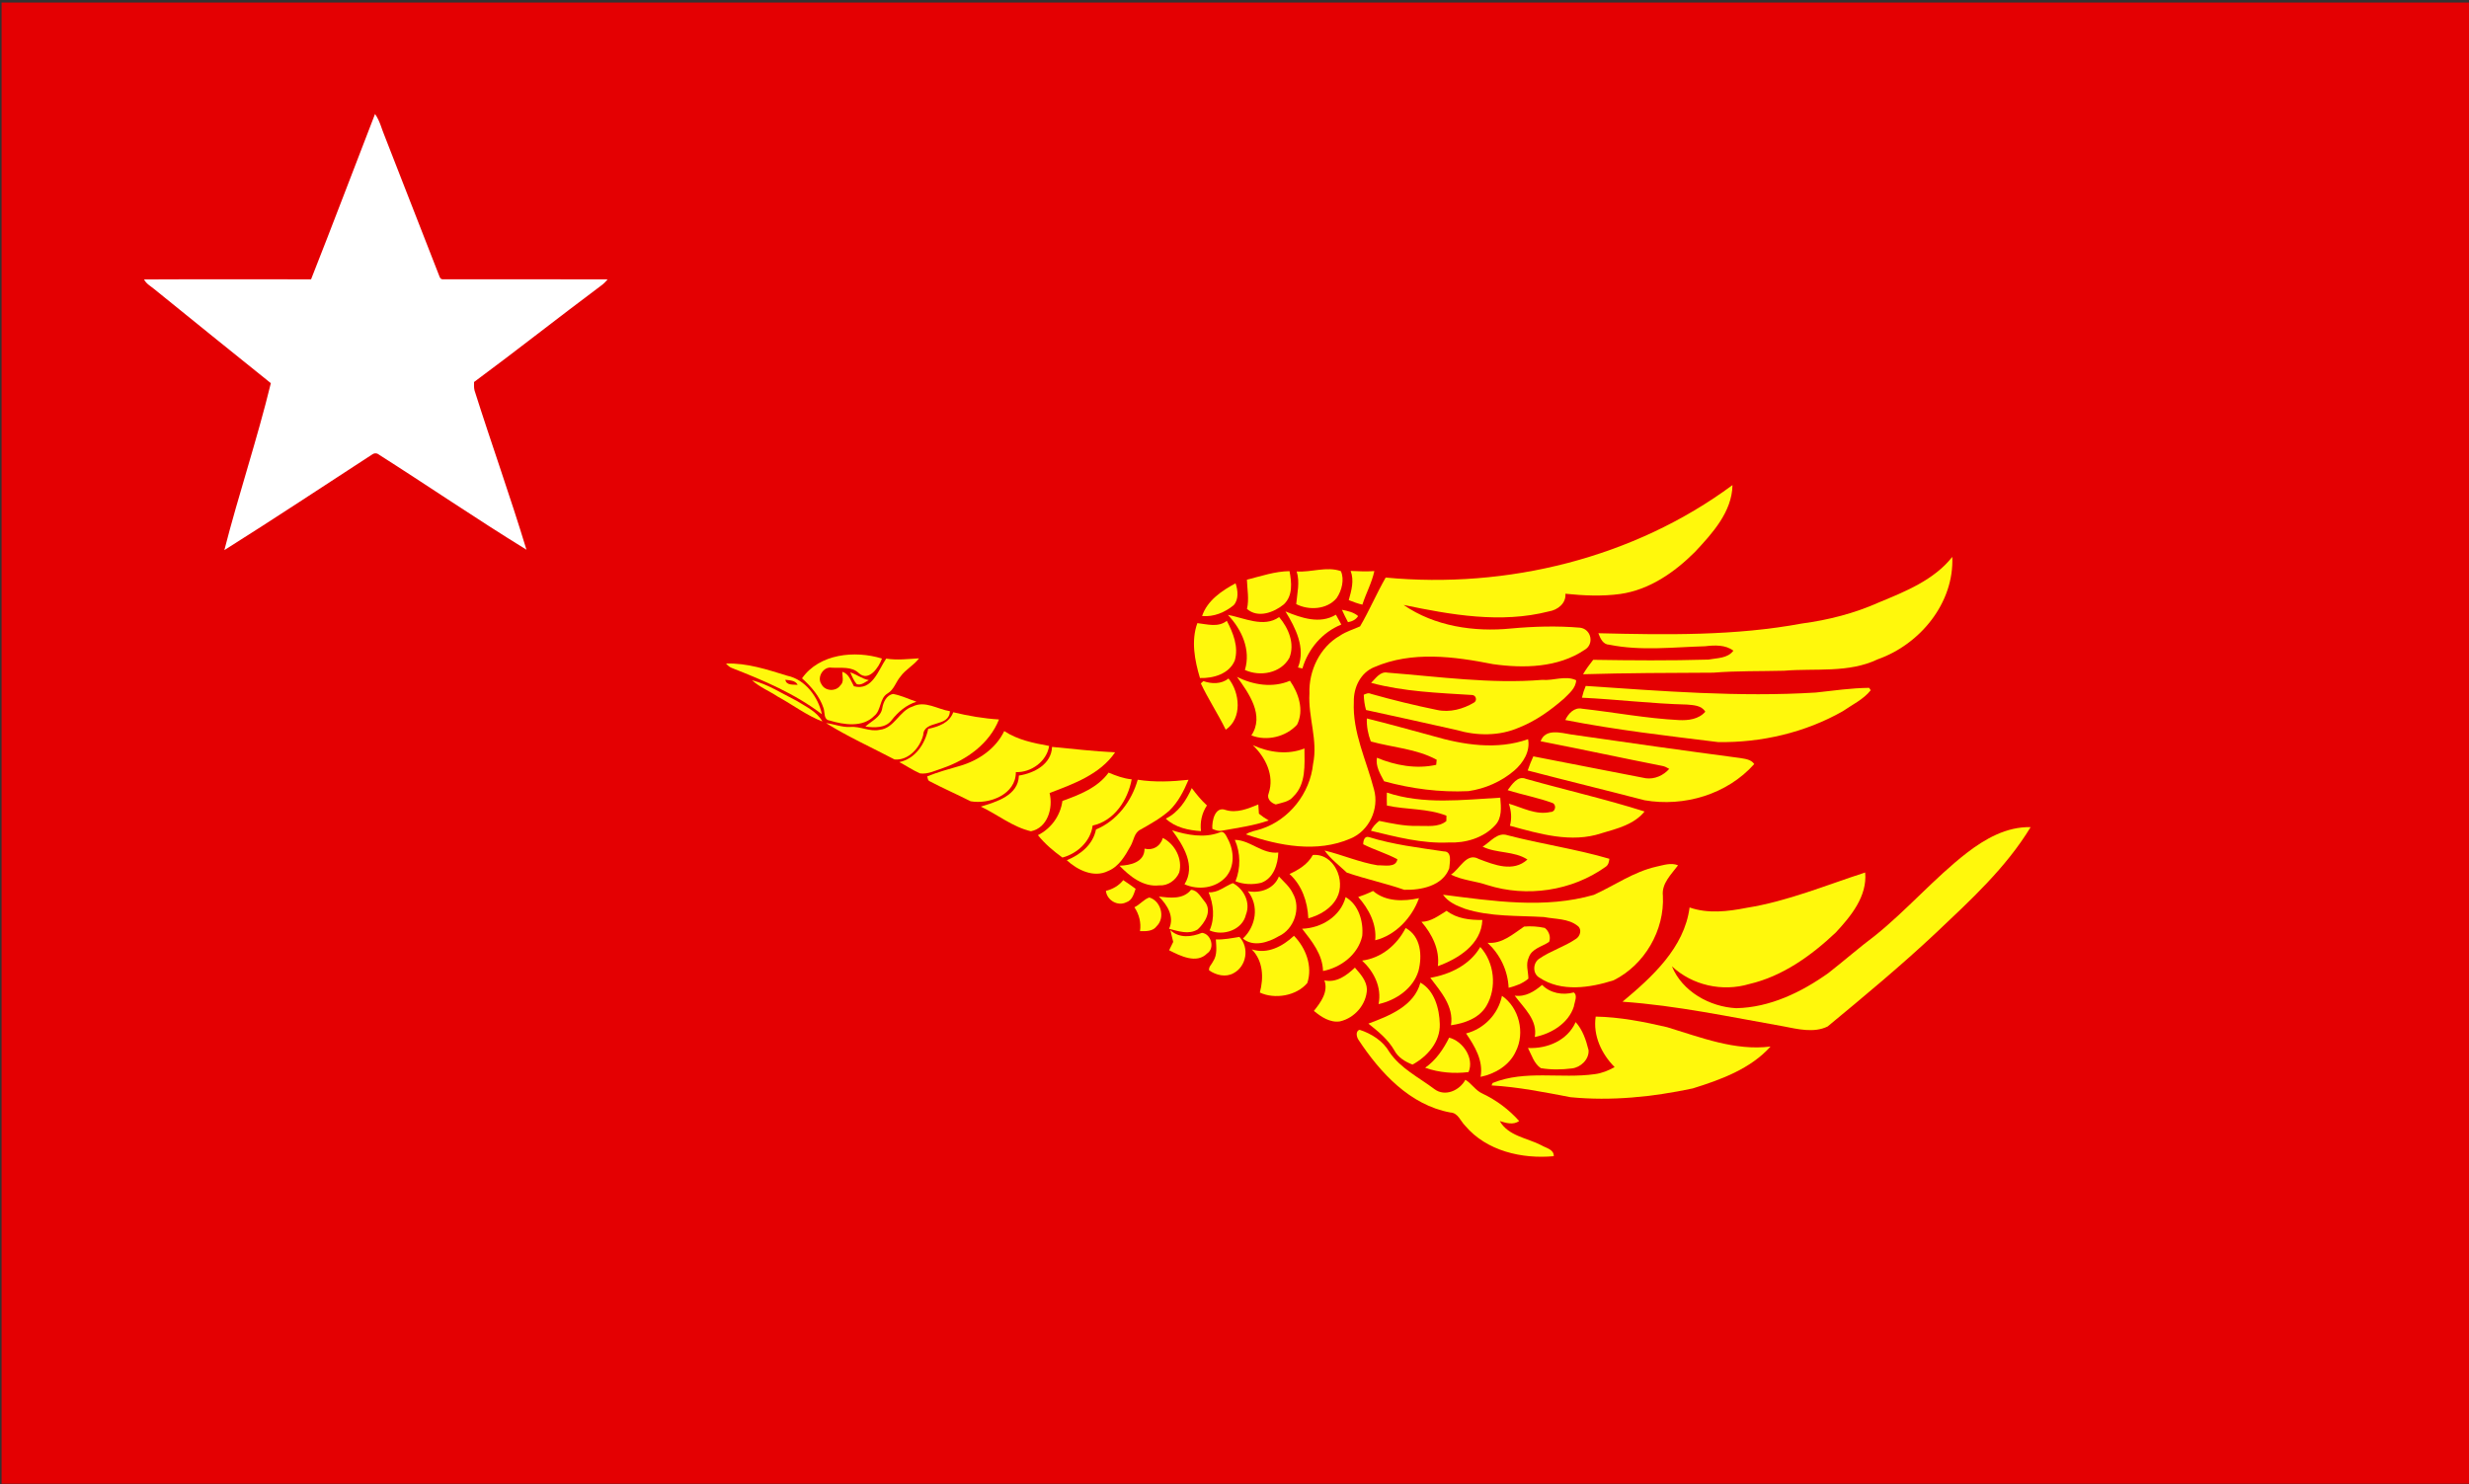
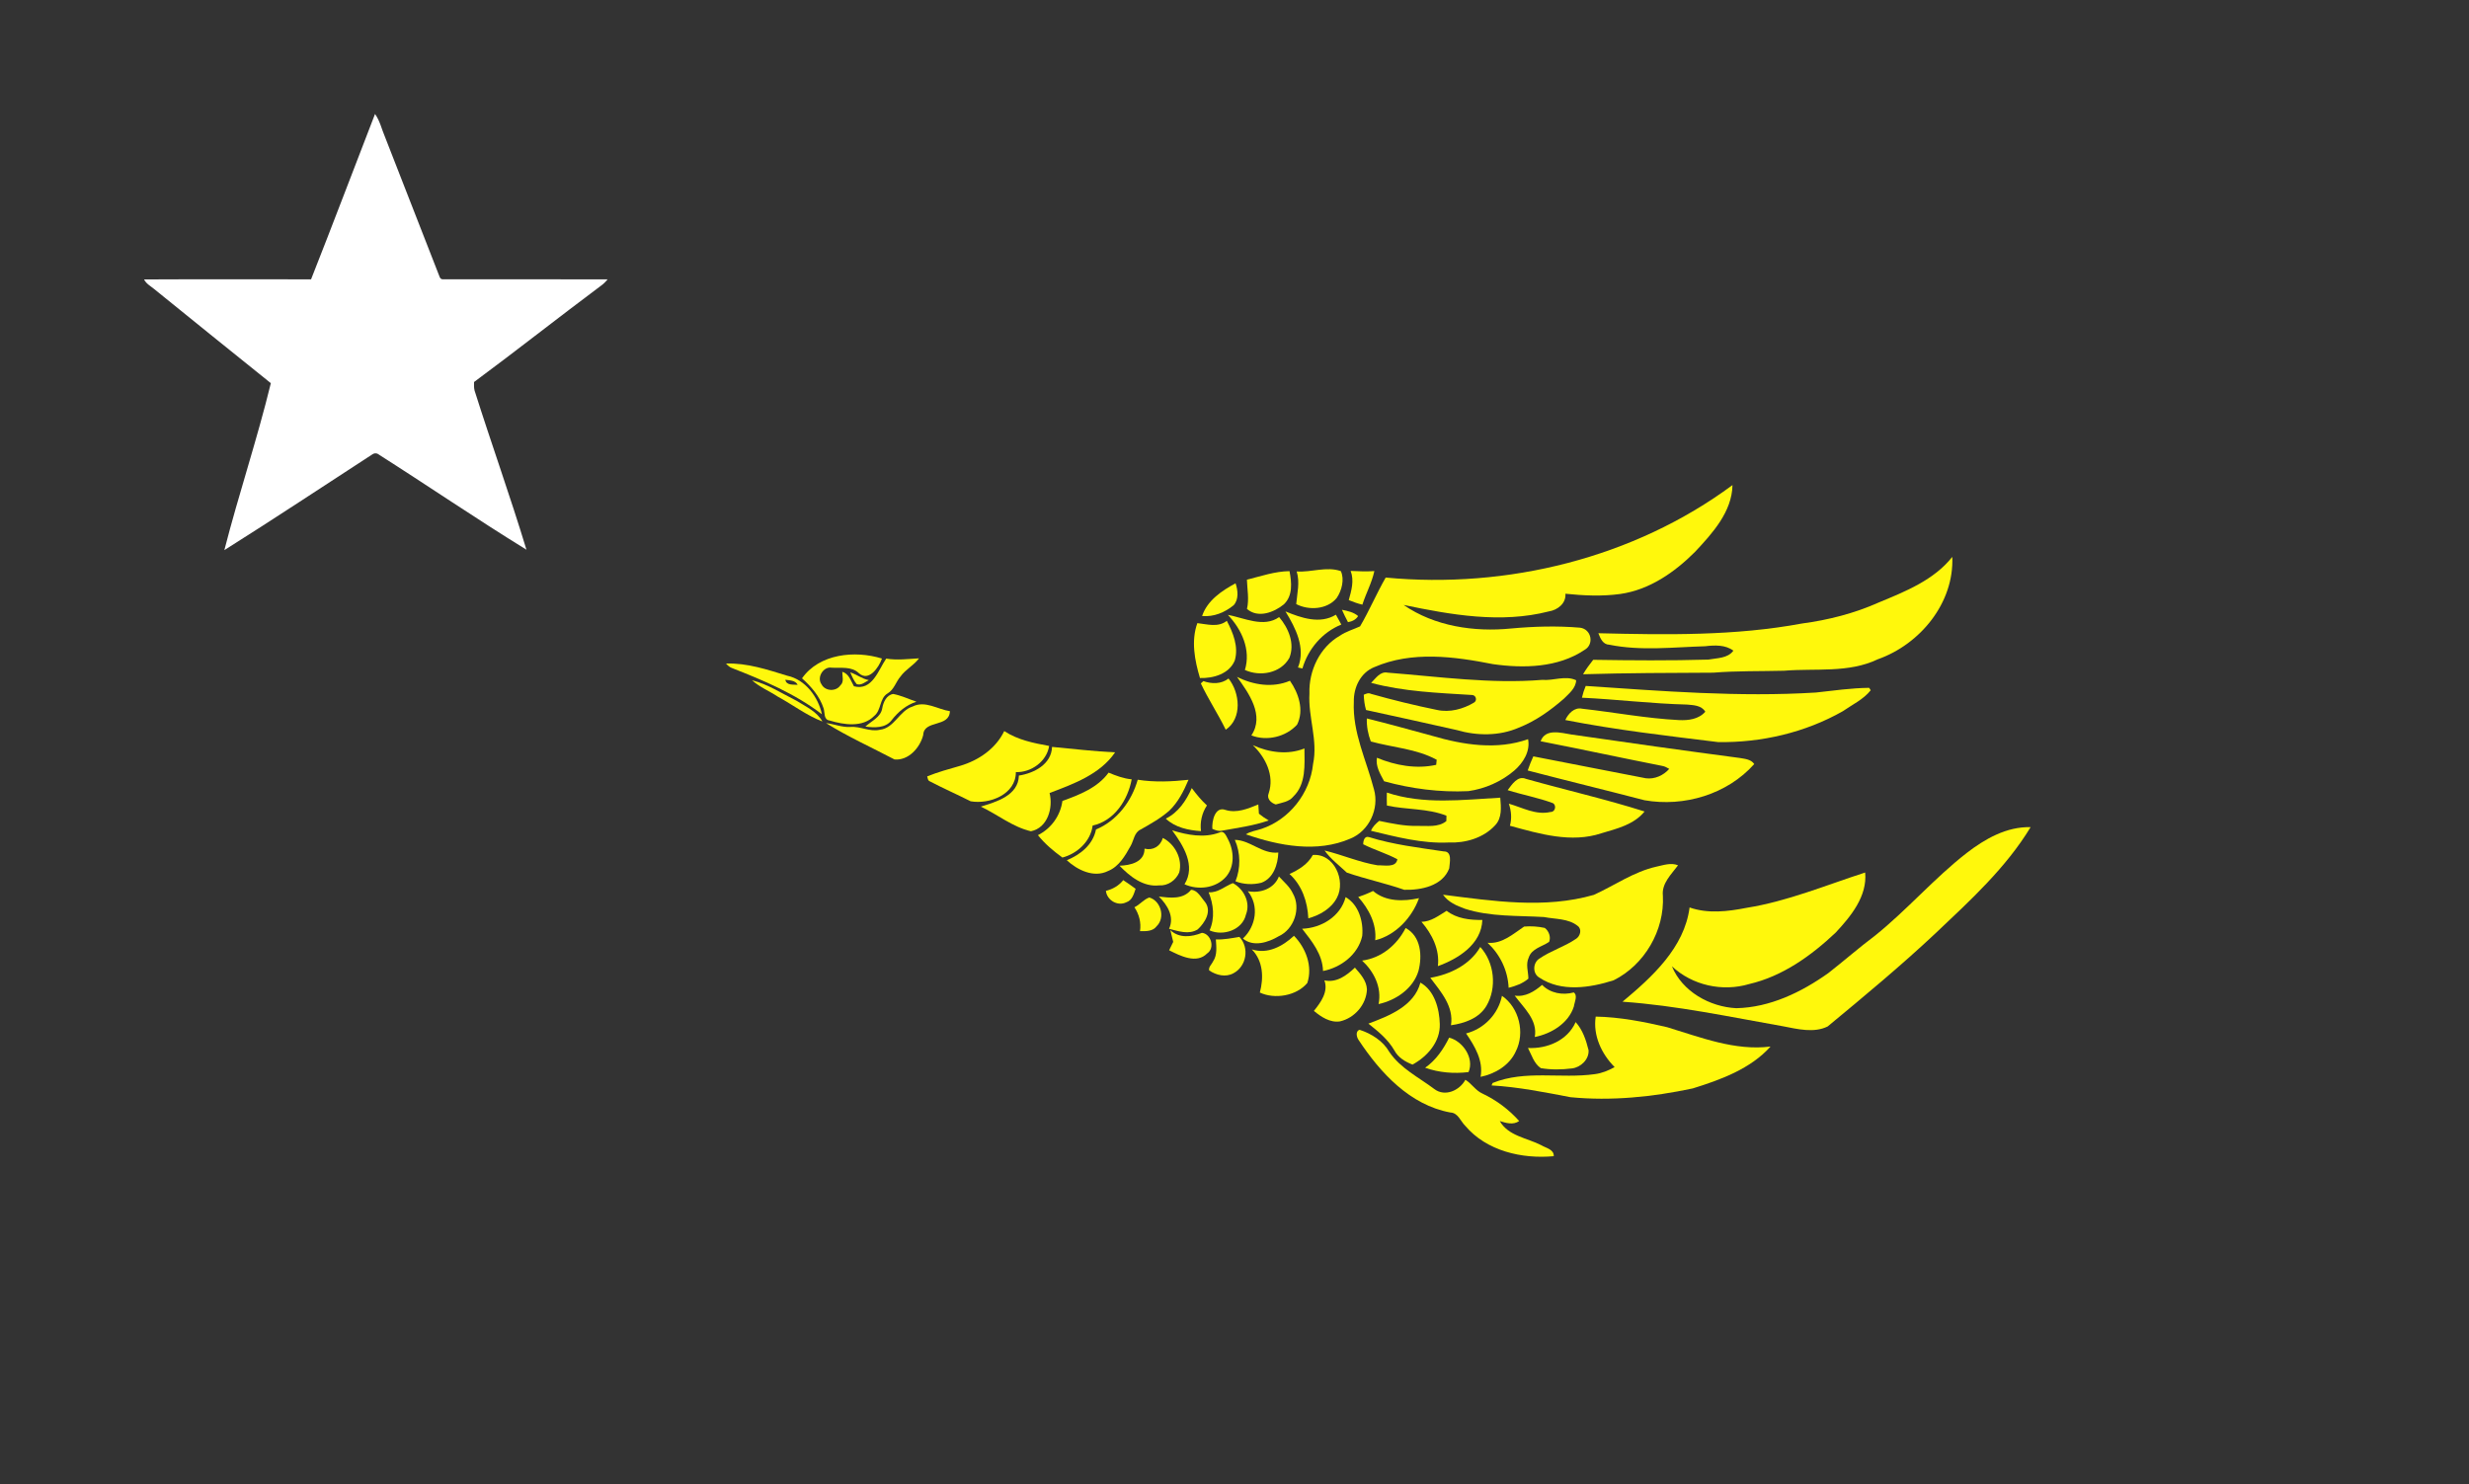
<svg xmlns="http://www.w3.org/2000/svg" xmlns:ns1="http://www.inkscape.org/namespaces/inkscape" xmlns:ns2="http://sodipodi.sourceforge.net/DTD/sodipodi-0.dtd" width="494" height="297" viewBox="0 0 494 297" id="svg2" version="1.1" ns1:version="0.91 r13725" ns2:docname="Mon National Party.svg">
  <rect x="0" y="0" width="494" height="297" fill="#333333" stroke="none" />
  <title id="title4479">Flag of Mon National Party</title>
  <defs id="defs4" />
  <ns2:namedview id="base" pagecolor="#ffffff" bordercolor="#666666" borderopacity="1.0" ns1:pageopacity="0.0" ns1:pageshadow="2" ns1:zoom="1.4" ns1:cx="244.00824" ns1:cy="166.44661" ns1:document-units="px" ns1:current-layer="layer1" showgrid="false" units="px" ns1:window-width="1366" ns1:window-height="705" ns1:window-x="-4" ns1:window-y="-4" ns1:window-maximized="1" />
  <g ns1:label="Layer 1" ns1:groupmode="layer" id="layer1" transform="translate(0,-755.362)" ns2:insensitive="true">
-     <path id="path4139" d="m 0.314,755.872 494.048,0 0,296.429 -494.048,0 0,-296.429" ns1:connector-curvature="0" style="opacity:1;fill:#e40002" ns2:nodetypes="ccccc" />
    <g id="#ffffffff" transform="matrix(0.329,0,0,0.329,0.314,755.872)">
      <path style="opacity:1;fill:#ffffff" ns1:connector-curvature="0" d="m 227.11,67.78 c 2.99,4.17 4.06,9.29 6.06,13.94 11.11,28.36 22.1,56.77 33.22,85.11 0.39,1.15 1.21,1.66 2.46,1.53 33.23,0.01 66.45,-0.07 99.68,0.03 -1.18,1.54 -2.59,2.87 -4.16,3.98 -25.83,19.29 -51.13,39.28 -77.04,58.46 -0.04,1.72 -0.1,3.47 0.31,5.16 10.23,32.36 21.72,64.37 31.56,96.84 -30.57,-18.81 -60.29,-39.15 -90.61,-58.4 -1,-0.36 -1.96,-0.28 -2.87,0.25 -30.04,19.51 -59.93,39.34 -90.24,58.41 8.71,-34.02 20,-67.5 28.27,-101.56 -23.68,-19.11 -47.43,-38.1 -71.02,-57.32 -2.17,-1.76 -4.79,-3.17 -6.07,-5.78 33.85,-0.18 67.7,-0.04 101.55,-0.06 13.22,-33.43 25.91,-67.08 38.9,-100.59 z" id="path4144" />
    </g>
    <g id="#fff80cff" transform="matrix(0.329,0,0,0.329,0.314,763.872)">
      <path style="opacity:1;fill:#fff80c" ns1:connector-curvature="0" d="m 841.76,325.46 c 73.89,7.02 150.95,-11.9 210.9,-56.25 -0.31,16.31 -12.25,29.36 -22.8,40.65 -12.44,12.42 -27.65,23.05 -45.43,25.59 -11.09,1.53 -22.3,1 -33.38,-0.14 0.5,5.84 -4.75,9.92 -10.04,10.74 -29.18,7.48 -59.48,2.09 -88.36,-3.93 18.82,13.01 42.94,16.57 65.31,14.33 13.95,-1.28 28.05,-1.69 42.01,-0.49 6.92,0.87 8.79,10.2 2.61,13.57 -16.11,10.8 -36.96,11.24 -55.58,8.6 -23.61,-4.67 -49.35,-8.09 -72.12,1.8 -8.41,3.33 -12.71,12.41 -12.5,21.09 -0.9,18.67 7.71,35.7 12.26,53.34 3.32,11.75 -2.98,25.27 -14.34,29.89 -20.28,8.83 -43.42,4.4 -63.57,-2.59 2.82,-1.89 6.28,-2.22 9.43,-3.3 17.01,-5.64 29.63,-21.72 31.43,-39.51 3.05,-14.43 -3.06,-28.43 -2.21,-42.84 -0.48,-13.82 6.3,-28.2 18.52,-35.17 3.75,-2.58 8.18,-3.8 12.27,-5.68 5.66,-9.62 10.02,-20.01 15.59,-29.7 z" id="path4147" />
      <path style="opacity:1;fill:#fff80c" ns1:connector-curvature="0" d="m 1141.63,340.61 c 16.15,-6.69 33.53,-13.61 44.7,-27.73 1.19,27.99 -19.54,53.17 -45.25,62.27 -17.86,8.56 -38.01,5.4 -57.07,6.99 -14.34,0.37 -28.71,0.02 -43.01,1.18 -26.41,0.11 -52.83,0.18 -79.23,0.96 1.83,-3.09 3.95,-5.99 6.18,-8.79 23.33,0.37 46.69,0.54 70.01,-0.13 5.24,-0.98 11.77,-0.66 15.24,-5.43 -4.83,-3.66 -11.45,-3.38 -17.19,-2.69 -19.36,0.56 -39.06,2.96 -58.22,-0.92 -3.98,-0.11 -5.48,-3.85 -6.71,-7 41.36,0.99 83.08,1.69 123.91,-5.92 16.03,-2.13 31.85,-6.19 46.64,-12.79 z" id="path4149" />
      <path style="opacity:1;fill:#fff80c" ns1:connector-curvature="0" d="m 787.62,321.75 c 8.92,0.64 18.22,-3.26 26.86,-0.2 2.3,4.99 0.59,11.83 -2.57,16.41 -5.78,6.98 -16.92,7.62 -24.57,3.64 0.57,-6.6 2.33,-13.31 0.28,-19.85 z" id="path4151" />
      <path style="opacity:1;fill:#fff80c" ns1:connector-curvature="0" d="m 757.35,326.76 c 8.54,-2.13 17.01,-5.09 25.91,-5.2 1.3,6.82 2.13,15 -3.48,20.23 -6,4.9 -15.74,8.59 -22.39,2.75 1.39,-5.93 0.16,-11.8 -0.04,-17.78 z" id="path4153" />
      <path style="opacity:1;fill:#fff80c" ns1:connector-curvature="0" d="m 820.44,321.42 c 4.8,0.26 9.61,0.41 14.42,0.1 -1.53,7.1 -5.09,13.53 -7.29,20.42 -2.86,-0.63 -5.58,-1.7 -8.28,-2.76 1.6,-5.8 3.41,-11.8 1.15,-17.76 z" id="path4155" />
      <path style="opacity:1;fill:#fff80c" ns1:connector-curvature="0" d="m 730.1,348.86 c 3.13,-9.43 11.97,-15.4 20.35,-19.9 1.44,4.22 2.05,9.78 -1.16,13.33 -5.42,4.43 -12.09,7.19 -19.19,6.57 z" id="path4157" />
      <path style="opacity:1;fill:#fff80c" ns1:connector-curvature="0" d="m 815.15,345.06 c 3.47,0.7 7.07,1.44 9.84,3.82 -1.39,2.22 -3.66,3.29 -6.16,3.71 -1.31,-2.47 -2.56,-4.97 -3.68,-7.53 z" id="path4159" />
      <path style="opacity:1;fill:#fff80c" ns1:connector-curvature="0" d="m 780.79,346.06 c 9.61,3.95 21.02,7.93 30.68,1.99 1.07,2 2.18,4 3.3,5.99 -11.54,4.69 -20.2,14.82 -23.66,26.72 -0.67,-0.15 -2.02,-0.44 -2.69,-0.59 4.75,-11.94 -1.44,-24.04 -7.63,-34.11 z" id="path4161" />
      <path style="opacity:1;fill:#fff80c" ns1:connector-curvature="0" d="m 745.77,348.15 c 10.03,1.86 21.81,8 31.19,1.35 5.69,6.74 9.69,16.11 6.22,24.81 -5.19,9.36 -17.8,11.62 -27.05,7.36 3.76,-12.25 -1.95,-24.67 -10.36,-33.52 z" id="path4163" />
      <path style="opacity:1;fill:#fff80c" ns1:connector-curvature="0" d="m 727.21,353.18 c 5.99,0.66 12.67,2.78 17.93,-1.4 3.82,7.32 7.28,15.79 4.83,24.12 -3.35,8.18 -13.06,10.93 -21.16,10.68 -3.22,-10.65 -5.49,-22.66 -1.6,-33.4 z" id="path4165" />
      <path style="opacity:1;fill:#fff80c" ns1:connector-curvature="0" d="m 486.79,386.76 c 10.49,-14.99 32.21,-17.15 48.61,-12.03 -1.83,5.31 -8,14.37 -13.99,8.91 -4.48,-4.28 -10.86,-3.02 -16.46,-3.35 -5.15,-0.96 -9.36,5.91 -6.3,10.11 2.13,4.24 8.82,4.57 11.45,0.66 2.42,-2.1 1.14,-5.53 1.19,-8.28 4.13,1.25 5.15,5.52 7.08,8.82 11.21,2.93 14.79,-9.86 19.62,-16.84 6.64,1.08 13.29,0.23 19.97,-0.16 -3.17,4.28 -8.19,6.72 -11.3,11.09 -2.84,3.27 -3.88,7.95 -7.82,10.24 -5.06,3.04 -3.71,10.21 -8.17,13.73 -7.03,7.17 -18.4,5.36 -27.09,2.76 -3.82,-0.5 -2.75,-4.81 -3.69,-7.49 -2.37,-7.24 -7.51,-13.16 -13.1,-18.17 z" id="path4167" />
      <path style="opacity:1;fill:#fff80c" ns1:connector-curvature="0" d="m 440.59,377.76 c 12.79,-0.42 25.18,3.72 37.27,7.43 10.96,2.33 18.77,12.92 21.04,23.43 -16.35,-12.53 -35.49,-20.59 -54.53,-28.05 -1.55,-0.51 -2.74,-1.62 -3.78,-2.81 m 36.06,9.87 c 0.63,3.59 4.83,2.83 7.5,3.1 -1.39,-2.8 -4.85,-2.69 -7.5,-3.1 z" id="path4169" />
      <path style="opacity:1;fill:#fff80c" ns1:connector-curvature="0" d="m 832.89,389.52 c 2.83,-2.75 5.49,-7.15 10.08,-6.21 31.25,2.45 62.57,6.93 93.99,4.39 6.86,0.61 14.09,-2.86 20.62,0.22 -0.18,4.84 -4.29,8.04 -7.43,11.21 -8.22,7.15 -17.25,13.65 -27.45,17.64 -11.82,5.16 -25.5,5.03 -37.74,1.45 -18.38,-4.1 -36.75,-8.23 -55.16,-12.19 -0.88,-3.03 -1.29,-6.15 -1.38,-9.29 1.4,-0.63 2.87,-1.32 4.39,-0.53 13.27,3.75 26.67,7.03 40.18,9.78 7.76,1.69 15.86,-0.51 22.55,-4.53 2.02,-1.27 1.14,-4.48 -1.27,-4.56 -20.52,-1.29 -41.43,-2.02 -61.38,-7.38 z" id="path4171" />
      <path style="opacity:1;fill:#fff80c" ns1:connector-curvature="0" d="m 516.14,383.13 c 3.89,1.25 7.15,3.96 11.26,4.72 -2.26,1.19 -4.62,3.37 -7.34,2.44 -1.82,-2.07 -2.84,-4.67 -3.92,-7.16 z" id="path4173" />
      <path style="opacity:1;fill:#fff80c" ns1:connector-curvature="0" d="m 751.32,385.87 c 9.88,4.98 21.77,6.84 32.2,2.37 5.28,7.57 8.73,17.92 4.36,26.67 -6.76,7.47 -18.42,10.26 -27.82,6.57 8.15,-12.17 -1.55,-25.67 -8.74,-35.61 z" id="path4175" />
      <path style="opacity:1;fill:#fff80c" ns1:connector-curvature="0" d="m 730.88,388.45 c 5.06,1.79 10.88,1.9 15.29,-1.58 6.96,8.63 8.46,24.31 -1.7,31.14 -4.66,-9.6 -10.62,-18.53 -15.14,-28.17 0.38,-0.35 1.16,-1.04 1.55,-1.39 z" id="path4177" />
      <path style="opacity:1;fill:#fff80c" ns1:connector-curvature="0" d="m 456.39,387.94 c 9.69,2.43 18.29,8.08 27.18,12.53 5.61,3.54 12.25,6.49 15.61,12.55 -9.64,-3.71 -18.03,-10.19 -27.1,-15.12 -5.17,-3.42 -11.08,-5.78 -15.69,-9.96 z" id="path4179" />
      <path style="opacity:1;fill:#fff80c" ns1:connector-curvature="0" d="m 963.4,391.39 c 46.56,3.12 93.27,6.9 139.97,4.01 10.77,-1.19 21.59,-2.73 32.4,-2.86 0.24,0.37 0.71,1.11 0.95,1.48 -4.45,5.6 -11.18,8.71 -16.95,12.73 -22.93,13.03 -49.55,19.2 -75.82,18.8 -31.06,-3.82 -62.22,-7.4 -92.96,-13.43 1.78,-3.9 5.51,-7.93 10.23,-6.88 19.59,2.19 39.05,5.91 58.78,6.91 5.73,0.3 12.13,-0.46 16.12,-5.09 -2.33,-3.86 -7.09,-3.98 -11.08,-4.34 -21.37,-0.52 -42.61,-3.16 -63.94,-4.18 0.55,-2.45 1.31,-4.84 2.3,-7.15 z" id="path4181" />
      <path style="opacity:1;fill:#fff80c" ns1:connector-curvature="0" d="m 542.26,396.28 c 4.87,0.91 9.43,3.11 14.12,4.71 -6.22,1.97 -11.16,6.19 -15.11,11.26 -3.76,4.91 -10.44,4.56 -15.94,3.87 3.65,-3.44 9.39,-5.66 10.26,-11.18 0.61,-3.65 2.58,-8.07 6.67,-8.66 z" id="path4183" />
      <path style="opacity:1;fill:#fff80c" ns1:connector-curvature="0" d="m 554.07,403.9 c 7.58,-3.81 15.14,1.7 22.66,2.85 -0.34,10.13 -15.84,5.09 -16.23,14.48 -1.92,7.76 -9.04,15.7 -17.48,14.87 -13.87,-7.3 -28.33,-13.8 -41.6,-22.1 4.91,0.56 9.6,2.61 14.62,2.35 6.13,-0.59 11.86,3.09 18.01,1.72 8.97,-0.97 11.83,-11.58 20.02,-14.17 z" id="path4185" />
-       <path style="opacity:1;fill:#fff80c" ns1:connector-curvature="0" d="m 563.54,417.5 c 6.2,-1.35 12.83,-3.58 15.24,-10.11 9.13,2.21 18.42,3.81 27.8,4.39 -5.81,14.71 -19.64,24.58 -34.17,29.59 -4.49,1.43 -9.03,3.87 -13.86,3.21 -4.39,-1.91 -8.36,-4.65 -12.59,-6.87 9.74,-2.01 15.63,-11.03 17.58,-20.21 z" id="path4187" />
      <path style="opacity:1;fill:#fff80c" ns1:connector-curvature="0" d="m 830.28,411.17 c 13.37,3.26 26.62,7.03 39.91,10.61 18.73,5.48 39.29,8.73 58.15,1.99 1.46,7.43 -3.02,14.48 -8.44,19.15 -7.83,6.67 -17.69,11.01 -27.85,12.46 -17.23,0.82 -34.67,-1.42 -51.26,-6 -2.35,-4.43 -5.25,-9.06 -4.37,-14.31 11.22,4.69 24.07,7.02 36.04,4.3 0.1,-1.03 0.2,-2.05 0.31,-3.07 -12.28,-6.72 -26.75,-7.44 -40.07,-11.13 -1.7,-4.48 -2.59,-9.22 -2.42,-14 z" id="path4189" />
      <path style="opacity:1;fill:#fff80c" ns1:connector-curvature="0" d="m 583.07,439.95 c 11.14,-3.3 21.57,-10.42 26.7,-21.11 8.16,5.39 17.84,7.32 27.31,9.05 -1.43,9.4 -10.9,16.23 -20.24,15.92 0.05,13.6 -16.08,19.75 -27.5,17.74 -8.21,-4.15 -16.65,-7.85 -24.8,-12.13 -1.31,-0.46 -1.3,-1.93 -1.61,-3.03 6.56,-2.63 13.37,-4.5 20.14,-6.44 z" id="path4191" />
      <path style="opacity:1;fill:#fff80c" ns1:connector-curvature="0" d="m 935.97,425.04 c 2.9,-8 12.44,-5.1 18.75,-4.1 34.1,4.96 68.22,9.74 102.38,14.27 3.15,0.56 6.78,0.78 8.79,3.69 -16.43,18.45 -42.68,26.24 -66.73,22.02 -23.65,-6.15 -47.4,-11.93 -71.04,-18.1 0.97,-2.93 2.13,-5.78 3.41,-8.59 22.78,4.5 45.61,8.85 68.41,13.32 5.33,0.73 10.75,-1.71 14.25,-5.71 -1.36,-0.76 -2.7,-1.55 -4.23,-1.8 -24.69,-4.86 -49.3,-10.19 -73.99,-15 z" id="path4193" />
      <path style="opacity:1;fill:#fff80c" ns1:connector-curvature="0" d="m 760.92,427.4 c 9.75,4.46 21.25,6.11 31.42,2.02 0.06,9.94 1.08,21.65 -6.72,29.21 -2.63,3.28 -6.96,3.75 -10.72,4.85 -2.93,-0.91 -5.7,-3.56 -4.29,-6.84 3.59,-10.77 -1.95,-21.86 -9.69,-29.24 z" id="path4195" />
      <path style="opacity:1;fill:#fff80c" ns1:connector-curvature="0" d="m 638.85,428.47 c 12.76,1.2 25.52,2.71 38.33,3.32 -9.1,13.36 -25.3,19.23 -39.83,24.73 2.23,9.06 -1.14,21.17 -11.35,23.27 -11.13,-2.59 -20.26,-10.17 -30.47,-15 9.5,-2.93 22.83,-6.71 23.15,-18.88 9.24,-1.44 19.78,-6.84 20.17,-17.44 z" id="path4197" />
      <path style="opacity:1;fill:#fff80c" ns1:connector-curvature="0" d="m 673.23,444.11 c 4.51,1.9 9.14,3.63 14.05,4.09 -2.35,12.58 -10.54,25.26 -23.75,28.12 -1.18,9.6 -9.41,17.1 -18.38,19.46 -5.43,-3.93 -10.7,-8.36 -14.89,-13.62 8.09,-4.06 13.69,-11.87 14.89,-20.82 10.17,-3.67 21.44,-7.99 28.08,-17.23 z" id="path4199" />
      <path style="opacity:1;fill:#fff80c" ns1:connector-curvature="0" d="m 915.92,454.78 c 2.62,-3.41 6.06,-9.04 11.12,-6.87 23.99,6.78 48.44,12.32 72.15,19.85 -6.45,7.99 -16.83,10.45 -26.2,13.23 -18.33,6.15 -37.78,0.36 -55.69,-4.55 1.25,-4.47 0.81,-9.07 -0.65,-13.43 8.27,2.36 16.43,7.1 25.35,5.04 2.81,0.13 3.75,-3.86 1.58,-5.31 -9,-3.38 -18.51,-5.08 -27.66,-7.96 z" id="path4201" />
      <path style="opacity:1;fill:#fff80c" ns1:connector-curvature="0" d="m 690.95,448.44 c 10.22,1.61 20.64,1.15 30.89,0.04 -2.86,6.78 -6.27,13.57 -11.63,18.73 -5.26,4.64 -11.42,8.1 -17.5,11.53 -3.91,1.8 -4.13,6.6 -6.06,9.95 -3.34,5.98 -7.09,12.61 -13.78,15.3 -8.64,4.28 -18.57,-0.59 -25.05,-6.57 8.31,-3.41 15.92,-9.46 17.75,-18.72 12.72,-5.25 21.72,-17.22 25.38,-30.26 z" id="path4203" />
      <path style="opacity:1;fill:#fff80c" ns1:connector-curvature="0" d="m 708.02,472.11 c 7.71,-3.81 12.41,-10.99 15.8,-18.59 2.79,3.76 5.77,7.39 9.22,10.56 -3.08,4.65 -4.29,10.09 -3.62,15.62 -7.58,-0.49 -15.72,-2.18 -21.4,-7.59 z" id="path4205" />
      <path style="opacity:1;fill:#fff80c" ns1:connector-curvature="0" d="m 842.46,456.25 c 22.33,7.45 45.98,4.39 68.97,3.11 0.48,5.74 1.2,12.33 -3.18,16.86 -7.06,7.67 -18.08,10.86 -28.28,10.4 -16.06,0.76 -31.7,-3.4 -47.16,-7.11 0.99,-2.51 2.96,-4.37 4.99,-6.04 7.65,1.57 15.32,3.25 23.18,3.06 5.88,-0.17 12.72,1.1 17.65,-2.93 0.01,-1.09 0.03,-2.19 0.07,-3.27 -11.38,-4.56 -24.27,-3.57 -36.21,-6.19 -0.1,-2.63 -0.11,-5.26 -0.03,-7.89 z" id="path4207" />
      <path style="opacity:1;fill:#fff80c" ns1:connector-curvature="0" d="m 744.28,466.8 c 6.86,2.17 13.72,-0.75 20.01,-3.32 0.12,1.86 0.24,3.73 0.36,5.61 1.86,1.53 3.85,2.92 5.96,4.12 -9.25,3.24 -18.99,4.5 -28.58,6.25 -2.01,0.44 -3.91,-0.37 -5.7,-1.13 -0.33,-4.64 1.54,-13.84 7.95,-11.53 z" id="path4209" />
      <path style="opacity:1;fill:#fff80c" ns1:connector-curvature="0" d="m 1195.02,493.05 c 11.16,-8.63 24.41,-16.17 38.94,-15.76 -15,24.73 -36.62,44.49 -57.46,64.21 -21.19,19.92 -43.58,38.5 -65.96,57.02 -8.39,4.15 -18.35,1.57 -27.11,-0.1 -32.42,-5.72 -64.76,-12.65 -97.65,-14.95 17.97,-15.03 37.6,-32.79 40.78,-57.33 11.11,3.91 23.31,2.46 34.62,0.23 24.91,-3.96 48.3,-13.78 72.16,-21.49 1.37,14.42 -8.69,26.63 -17.92,36.54 -14.9,14.08 -32.35,26.61 -52.62,31.31 -16.25,4.84 -34.58,0.82 -46.99,-10.81 6.28,15.34 23.01,24.71 39.16,25.49 20.49,-0.43 39.62,-9.71 56.03,-21.4 9.52,-7.45 18.62,-15.43 28.29,-22.69 19.55,-15.67 35.95,-34.88 55.73,-50.27 z" id="path4211" />
      <path style="opacity:1;fill:#fff80c" ns1:connector-curvature="0" d="m 711.88,479.24 c 9.27,2.82 19.33,4.83 28.73,1.33 2.8,-1.51 4.03,1.84 5.07,3.75 3.88,7.14 4.47,16.84 -1.13,23.26 -6.24,6.92 -16.85,8.17 -25.15,4.46 7.02,-11.26 -0.7,-23.61 -7.52,-32.8 z" id="path4213" />
-       <path style="opacity:1;fill:#fff80c" ns1:connector-curvature="0" d="m 900.69,489.14 c 4.74,-2.79 8.99,-9.03 15.18,-6.92 20.49,5.34 41.63,8.36 61.92,14.32 -0.2,1.85 -0.61,3.85 -2.33,4.9 -20.45,14.69 -47.91,18.69 -71.85,11.09 -7.27,-2.49 -15.24,-2.89 -22.15,-6.37 5.42,-3.38 9.41,-13.73 16.9,-9.52 9.43,3.61 20.93,8.24 29.6,0.34 -8.11,-5.31 -18.8,-3.62 -27.27,-7.84 z" id="path4215" />
      <path style="opacity:1;fill:#fff80c" ns1:connector-curvature="0" d="m 828.09,487.71 c -0.02,-2.08 0.73,-5.23 3.51,-4.37 14.77,4.6 30.18,6.41 45.43,8.7 5.37,-0.07 3.61,6.85 3.36,10.32 -4.04,10.73 -17.19,13.34 -27.36,13.03 -11.48,-3.99 -23.46,-6.52 -34.93,-10.46 -4.59,-4.34 -9.86,-8.29 -13.53,-13.44 10.88,2.65 21.31,7.24 32.37,9.03 3.91,-0.21 11.04,1.71 11.92,-3.71 -6.69,-3.57 -14.01,-5.7 -20.77,-9.1 z" id="path4217" />
      <path style="opacity:1;fill:#fff80c" ns1:connector-curvature="0" d="m 706.23,483.85 c 7.38,3.74 12.14,12.83 9.96,21.02 -2.05,4.76 -6.92,8.2 -12.21,7.84 -9.67,1.1 -17.8,-5.44 -24.1,-11.96 6.55,-0.22 15.28,-2.12 15.21,-10.38 5.2,1.28 9.66,-1.47 11.14,-6.52 z" id="path4219" />
      <path style="opacity:1;fill:#fff80c" ns1:connector-curvature="0" d="m 750.01,485.03 c 9.23,0.03 16.6,8.78 26.44,7.7 -0.24,7.16 -2.94,15.71 -10.32,18.38 -5.13,1.29 -10.78,1.07 -15.72,-0.89 3.19,-8.07 3.13,-17.24 -0.4,-25.19 z" id="path4221" />
      <path style="opacity:1;fill:#fff80c" ns1:connector-curvature="0" d="m 797.44,494.22 c 12.94,-1.09 20.18,15.53 14.69,25.97 -3.43,6.64 -10.44,10.63 -17.43,12.57 -0.45,-10.02 -3.85,-20.14 -11.46,-26.98 5.63,-2.55 11.17,-5.94 14.2,-11.56 z" id="path4223" />
      <path style="opacity:1;fill:#fff80c" ns1:connector-curvature="0" d="m 1006.4,501.31 c 4.26,-0.89 8.9,-2.6 13.14,-0.81 -4.06,5.49 -10.06,11.01 -9.22,18.48 1.11,21 -11.11,42.09 -29.93,51.46 -14.42,4.61 -31.85,7.31 -45.18,-1.63 -4.27,-2.41 -4.01,-9.07 0.03,-11.57 6.88,-4.77 15.18,-7.17 22.09,-11.91 2.69,-1.54 3.97,-5.86 1.23,-7.93 -5.71,-4.63 -13.64,-4.07 -20.51,-5.43 -16.04,-0.97 -32.51,-0.05 -48.03,-5.01 -5.03,-1.81 -10.24,-4.05 -13.41,-8.57 30.32,3.83 61.82,8.73 91.79,0.07 12.62,-5.76 24.24,-14.07 38,-17.15 z" id="path4225" />
      <path style="opacity:1;fill:#fff80c" ns1:connector-curvature="0" d="m 757.91,516.26 c 7.57,1.38 15.92,-1.39 18.91,-8.98 3,3.31 6.62,6.23 8.51,10.39 5.09,8.94 0.66,21.79 -8.65,25.98 -6.35,3.79 -15.44,6.72 -21.77,1.41 7.97,-7.48 10.04,-19.96 3,-28.8 z" id="path4227" />
      <path style="opacity:1;fill:#fff80c" ns1:connector-curvature="0" d="m 671.6,516.04 c 4.12,-1.02 7.89,-3.13 10.53,-6.52 2.56,1.68 5.08,3.42 7.54,5.27 -1.1,3.17 -2.06,7.04 -5.67,8.2 -5.24,2.61 -11.79,-1.23 -12.4,-6.95 z" id="path4229" />
      <path style="opacity:1;fill:#fff80c" ns1:connector-curvature="0" d="m 734.07,516.92 c 5.68,0.37 9.84,-3.69 14.74,-5.59 6.69,3.61 10.88,11.77 7.95,19.16 -2.11,9.37 -13.91,13.27 -22.11,9.6 3.31,-7.39 2.43,-15.84 -0.58,-23.17 z" id="path4231" />
      <path style="opacity:1;fill:#fff80c" ns1:connector-curvature="0" d="m 723.38,515.41 c 3.96,0.11 6.21,4.84 8.63,7.59 4.11,5.62 -0.27,12.48 -4.56,16.48 -5.48,3.39 -11.77,1.07 -17.44,-0.36 3.42,-7.34 -1.02,-14.51 -6.2,-19.6 6.81,0.77 14.68,1.89 19.57,-4.11 z" id="path4233" />
      <path style="opacity:1;fill:#fff80c" ns1:connector-curvature="0" d="m 825.05,519.79 c 3.07,-1.05 6.1,-2.25 9.02,-3.69 7.67,6.61 18.58,6.45 27.94,4.38 -4.22,11.8 -14.23,22.61 -26.63,25.61 0.98,-9.89 -3.93,-19.13 -10.33,-26.3 z" id="path4235" />
      <path style="opacity:1;fill:#fff80c" ns1:connector-curvature="0" d="m 688.95,526.01 c 3.27,-1.56 5.69,-4.81 9.04,-5.93 7.02,1.98 9.89,12.19 4.51,17.42 -2.37,3.28 -6.57,3.12 -10.16,3.04 0.79,-5.19 -0.53,-10.2 -3.39,-14.53 z" id="path4237" />
      <path style="opacity:1;fill:#fff80c" ns1:connector-curvature="0" d="m 817.38,519.85 c 7.96,4.56 10.92,14.9 10.11,23.58 -2.42,11.24 -12.91,19.28 -23.85,21.36 -0.26,-10.14 -6.8,-18.13 -12.71,-25.7 11.65,-0.39 23.39,-7.48 26.45,-19.24 z" id="path4239" />
      <path style="opacity:1;fill:#fff80c" ns1:connector-curvature="0" d="m 863.51,534.88 c 5.87,-0.1 10.52,-3.82 15.31,-6.71 6.1,4.78 14.2,5.69 21.71,5.56 -0.51,14.74 -14.58,23.62 -27.05,28.1 1.22,-10.09 -3.55,-19.52 -9.97,-26.95 z" id="path4241" />
      <path style="opacity:1;fill:#fff80c" ns1:connector-curvature="0" d="m 903.69,547.62 c 8.73,0.89 15.53,-5.36 22.25,-9.86 4.17,-0.33 8.45,-0.09 12.55,0.83 2.51,1.85 3.83,5.51 2.66,8.48 -4.26,2.95 -10.61,4.01 -12.41,9.56 -1.97,4.14 -0.22,8.54 -0.21,12.81 -3.4,2.94 -7.71,4.5 -12.01,5.56 -0.49,-10.53 -5.16,-20.21 -12.83,-27.38 z" id="path4243" />
      <path style="opacity:1;fill:#fff80c" ns1:connector-curvature="0" d="m 827.4,558.47 c 11.74,-1.56 21.2,-9.49 26.48,-19.83 9.34,5.03 10.2,16.87 7.82,26.07 -3.2,10.77 -13.75,17.92 -24.29,20.21 2.08,-10.09 -2.74,-19.73 -10.01,-26.45 z" id="path4245" />
      <path style="opacity:1;fill:#fff80c" ns1:connector-curvature="0" d="m 710.79,539.91 c 5.36,5.13 12.9,4.21 19.23,1.67 5.51,0.58 8.12,9.24 3.14,12.54 -6.4,6.53 -16.34,1.47 -23.11,-1.94 0.83,-1.7 1.66,-3.4 2.49,-5.09 -0.63,-2.39 -1.2,-4.78 -1.75,-7.18 z" id="path4247" />
      <path style="opacity:1;fill:#fff80c" ns1:connector-curvature="0" d="m 738.47,545.6 c 4.85,0.17 9.57,-0.77 14.33,-1.55 6.21,6.55 4.32,17.95 -3.63,22.1 -4.77,2.66 -10.5,1.16 -14.78,-1.7 -0.49,-2.16 1.62,-3.74 2.42,-5.57 2.64,-3.92 1.91,-8.85 1.66,-13.28 z" id="path4249" />
      <path style="opacity:1;fill:#fff80c" ns1:connector-curvature="0" d="m 760.32,551.63 c 9.58,3.12 18.79,-1.84 25.64,-8.26 7.23,7.36 11.49,18.57 8.13,28.7 -6.67,7.98 -19.96,10.03 -28.87,5.83 2.42,-9.06 2.04,-19.21 -4.9,-26.27 z" id="path4251" />
      <path style="opacity:1;fill:#fff80c" ns1:connector-curvature="0" d="m 868.89,568.93 c 11.95,-2.03 24.14,-7.91 30.38,-18.76 8.66,9.48 10.23,24.8 3.75,35.85 -4.45,7.53 -13.35,10.62 -21.57,11.77 1.85,-11.4 -6.2,-20.48 -12.56,-28.86 z" id="path4253" />
      <path style="opacity:1;fill:#fff80c" ns1:connector-curvature="0" d="m 804.48,570.49 c 7.41,1.61 13.51,-2.99 18.55,-7.75 3.31,3.78 7.1,7.92 7.32,13.23 -0.34,9.2 -7.47,17.42 -16.37,19.46 -6.01,0.95 -11.5,-2.72 -15.89,-6.37 4.14,-5.12 8.91,-11.64 6.39,-18.57 z" id="path4255" />
      <path style="opacity:1;fill:#fff80c" ns1:connector-curvature="0" d="m 862.86,571.86 c 8.59,4.76 11.55,15.93 11.79,25.16 0.38,10.84 -7.56,19.78 -16.57,24.7 -4.49,-1.7 -8.81,-4.35 -11.11,-8.7 -3.82,-6.65 -9.84,-11.51 -15.73,-16.22 12.53,-4.69 27.82,-10.62 31.62,-24.94 z" id="path4257" />
      <path style="opacity:1;fill:#fff80c" ns1:connector-curvature="0" d="m 920.2,579.77 c 6.43,0.97 12,-2.51 16.65,-6.52 5.06,5.09 12.49,6.41 19.29,4.58 2.55,1.94 0.42,5.82 0.07,8.49 -3.18,10.25 -13.78,16.67 -23.8,18.62 1.89,-10.38 -6.7,-17.69 -12.21,-25.17 z" id="path4259" />
      <path style="opacity:1;fill:#fff80c" ns1:connector-curvature="0" d="m 912.47,579.89 c 10.47,7.22 14.15,22.57 8.38,33.85 -3.79,8.42 -12.61,13.66 -21.39,15.44 1.78,-9.84 -3.51,-18.64 -8.83,-26.4 10.98,-2.81 19.57,-11.77 21.84,-22.89 z" id="path4261" />
      <path style="opacity:1;fill:#fff80c" ns1:connector-curvature="0" d="m 969.47,592.53 c 14.6,0.27 29.19,3.11 43.43,6.44 20.36,6.15 41.24,14.51 62.9,11.77 -12.15,13.57 -30.29,20.2 -47.32,25.48 -24.33,5.18 -49.49,7.77 -74.33,5.34 -15.88,-3.03 -31.85,-6.24 -48.02,-7.16 0.17,-0.37 0.49,-1.12 0.65,-1.49 19.88,-8.05 41.46,-2.48 62.09,-5.37 4.29,-0.53 8.35,-2.19 12.1,-4.3 -7.95,-8.02 -13.24,-19.22 -11.5,-30.71 z" id="path4263" />
      <path style="opacity:1;fill:#fff80c" ns1:connector-curvature="0" d="m 957.27,595.87 c 4.29,4.7 6.36,11.05 7.87,17.13 0.34,5.56 -4.75,10.42 -10.09,11.05 -6.27,0.79 -12.71,0.88 -18.94,-0.16 -4.18,-2.77 -5.61,-8.03 -7.83,-12.27 11.68,0.59 24.06,-4.56 28.99,-15.75 z" id="path4265" />
      <path style="opacity:1;fill:#fff80c" ns1:connector-curvature="0" d="m 825.27,606.74 c -1.25,-1.76 -2.03,-5.42 0.64,-6.18 7.18,2.34 14.21,6.76 18.05,13.46 6.75,10.04 17.98,15.48 27.4,22.6 6.47,4.88 15.33,0.87 18.86,-5.67 3.82,2.33 6.16,6.51 10.31,8.37 8.48,4 16.16,9.72 22.39,16.73 -3.62,2.58 -7.96,1.2 -11.79,0.02 5.16,9.11 16.63,10.26 25.18,14.66 2.86,1.77 7.81,2.48 7.65,6.7 -19.33,1.81 -40.89,-3.14 -53.88,-18.52 -2.87,-2.84 -4.33,-7.88 -9.02,-8.06 -24.56,-4.51 -42.62,-24.16 -55.79,-44.11 z" id="path4267" />
      <path style="opacity:1;fill:#fff80c" ns1:connector-curvature="0" d="m 880.34,605.33 c 8.26,2.08 15.42,12.41 11.8,20.95 -8.89,1.08 -17.92,0.35 -26.39,-2.64 6.6,-4.64 11.04,-11.2 14.59,-18.31 z" id="path4269" />
    </g>
  </g>
</svg>